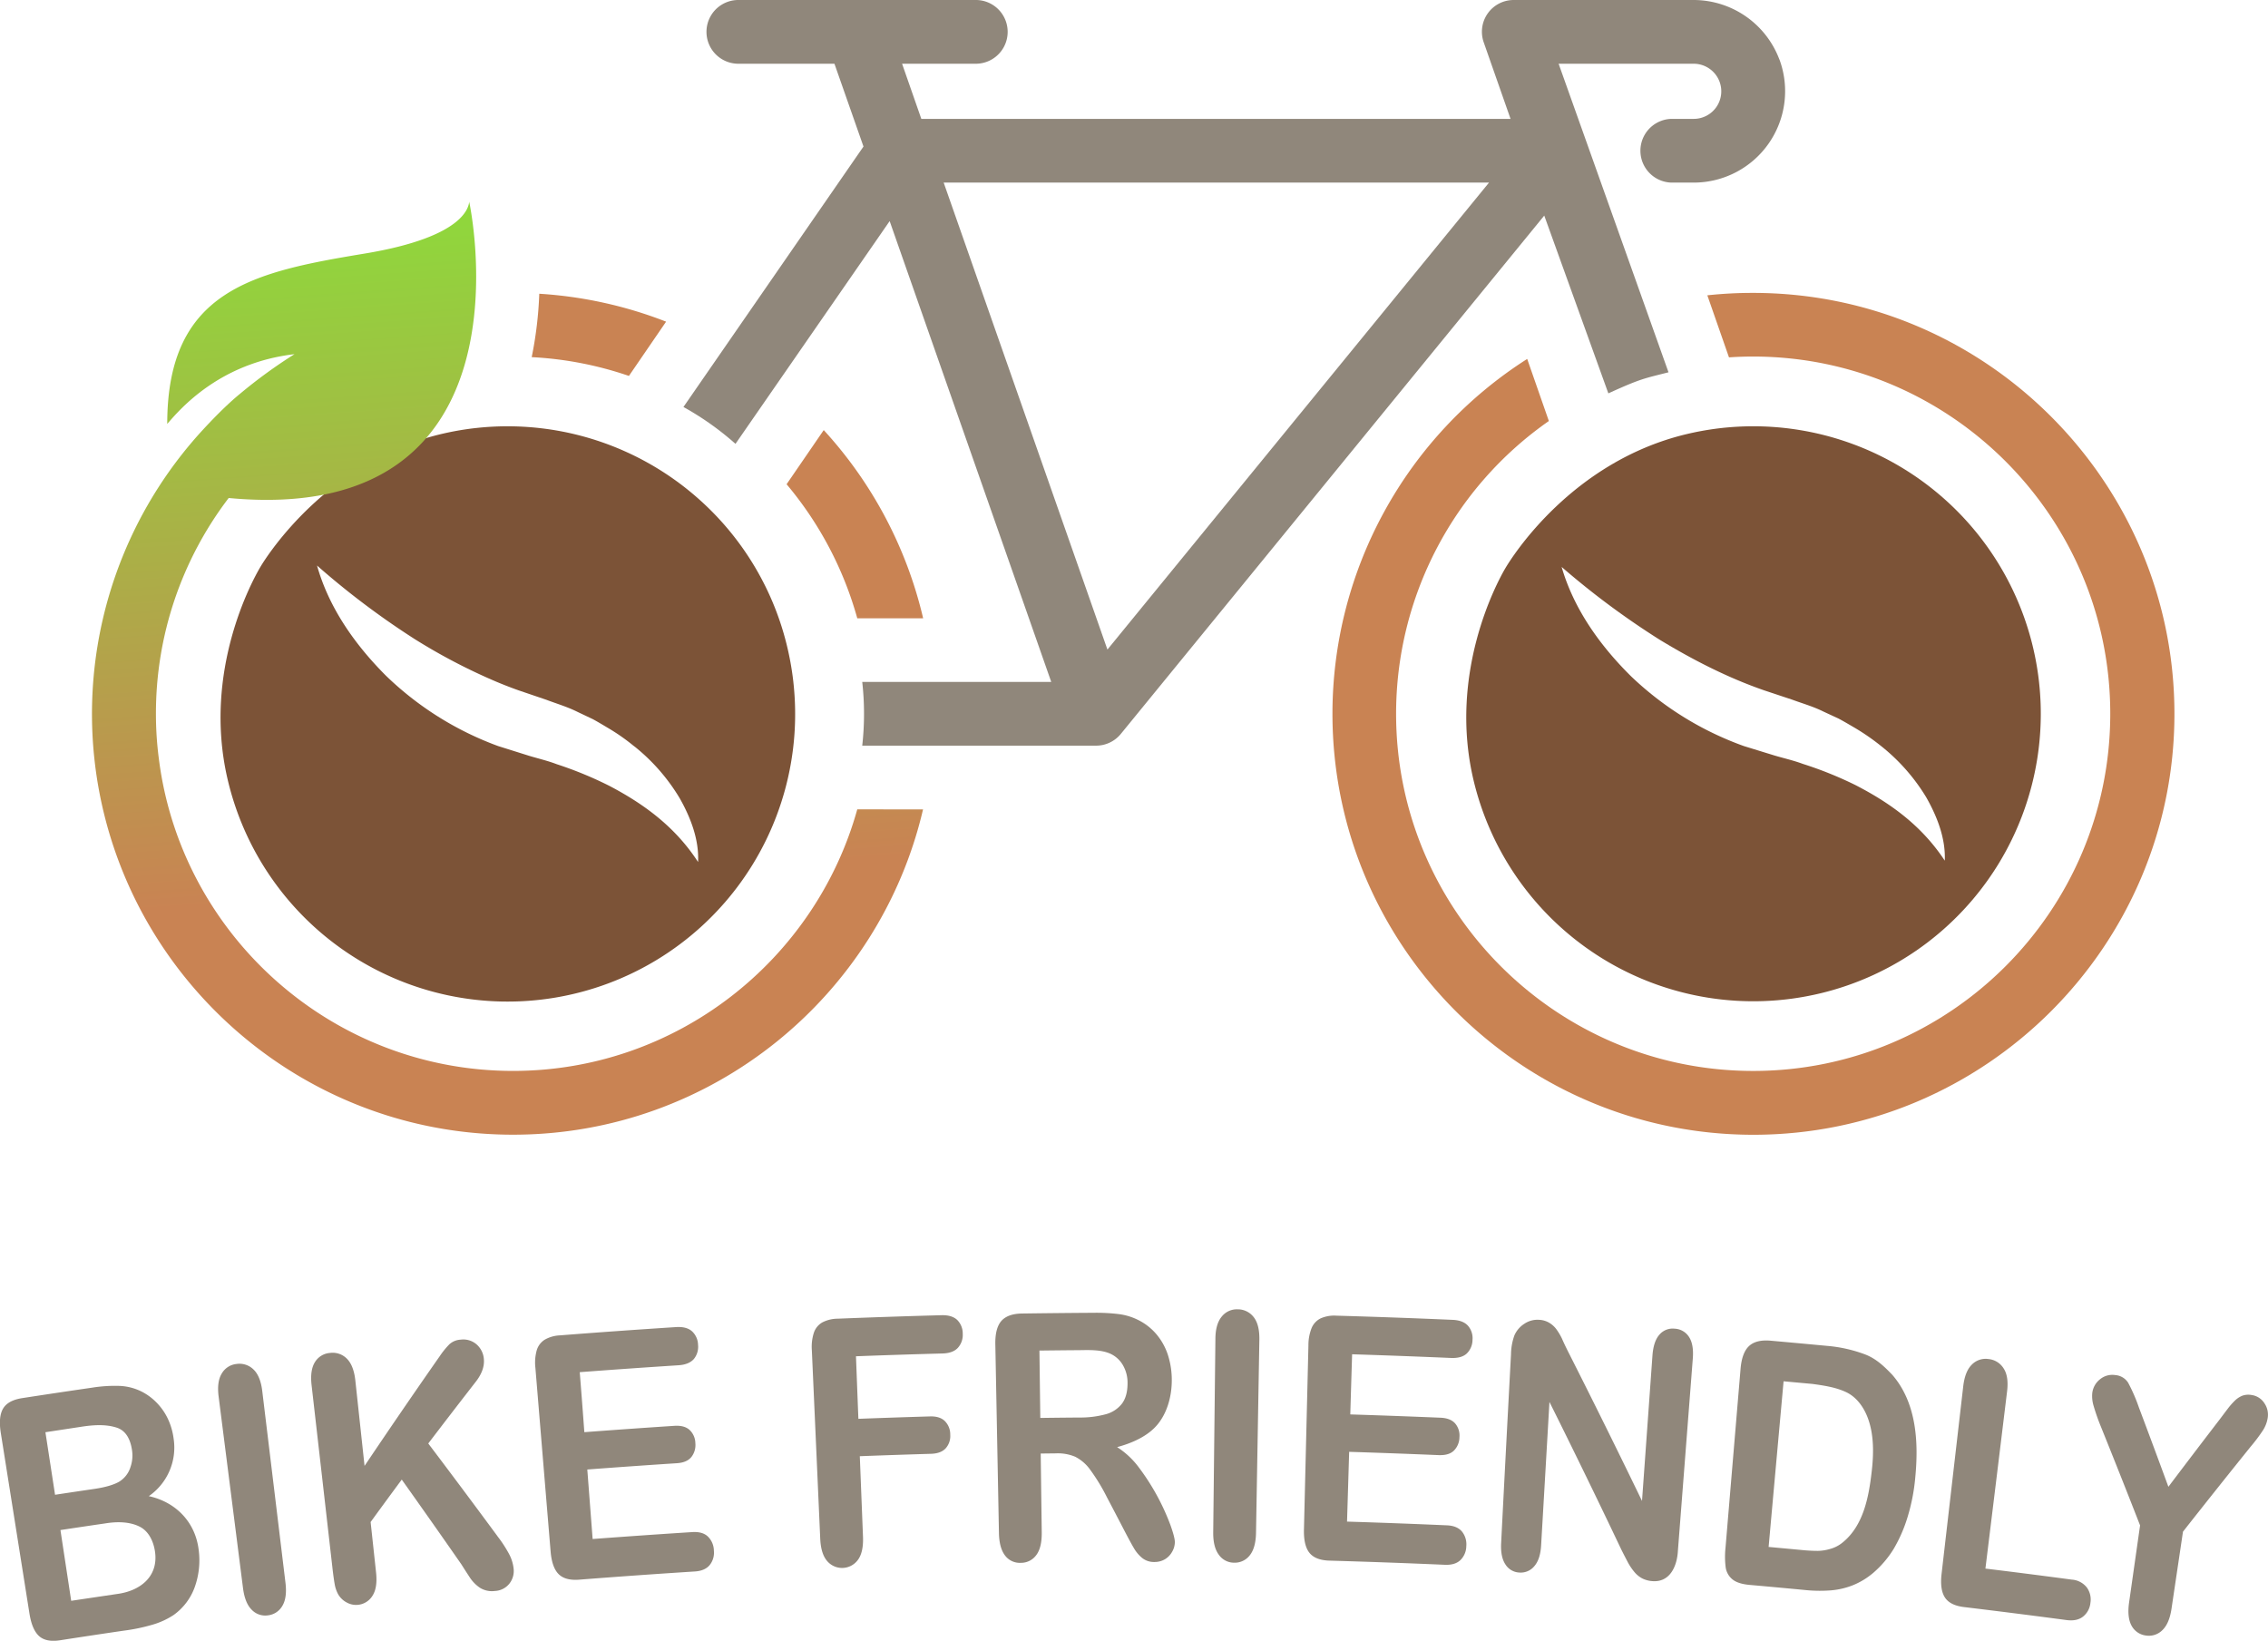
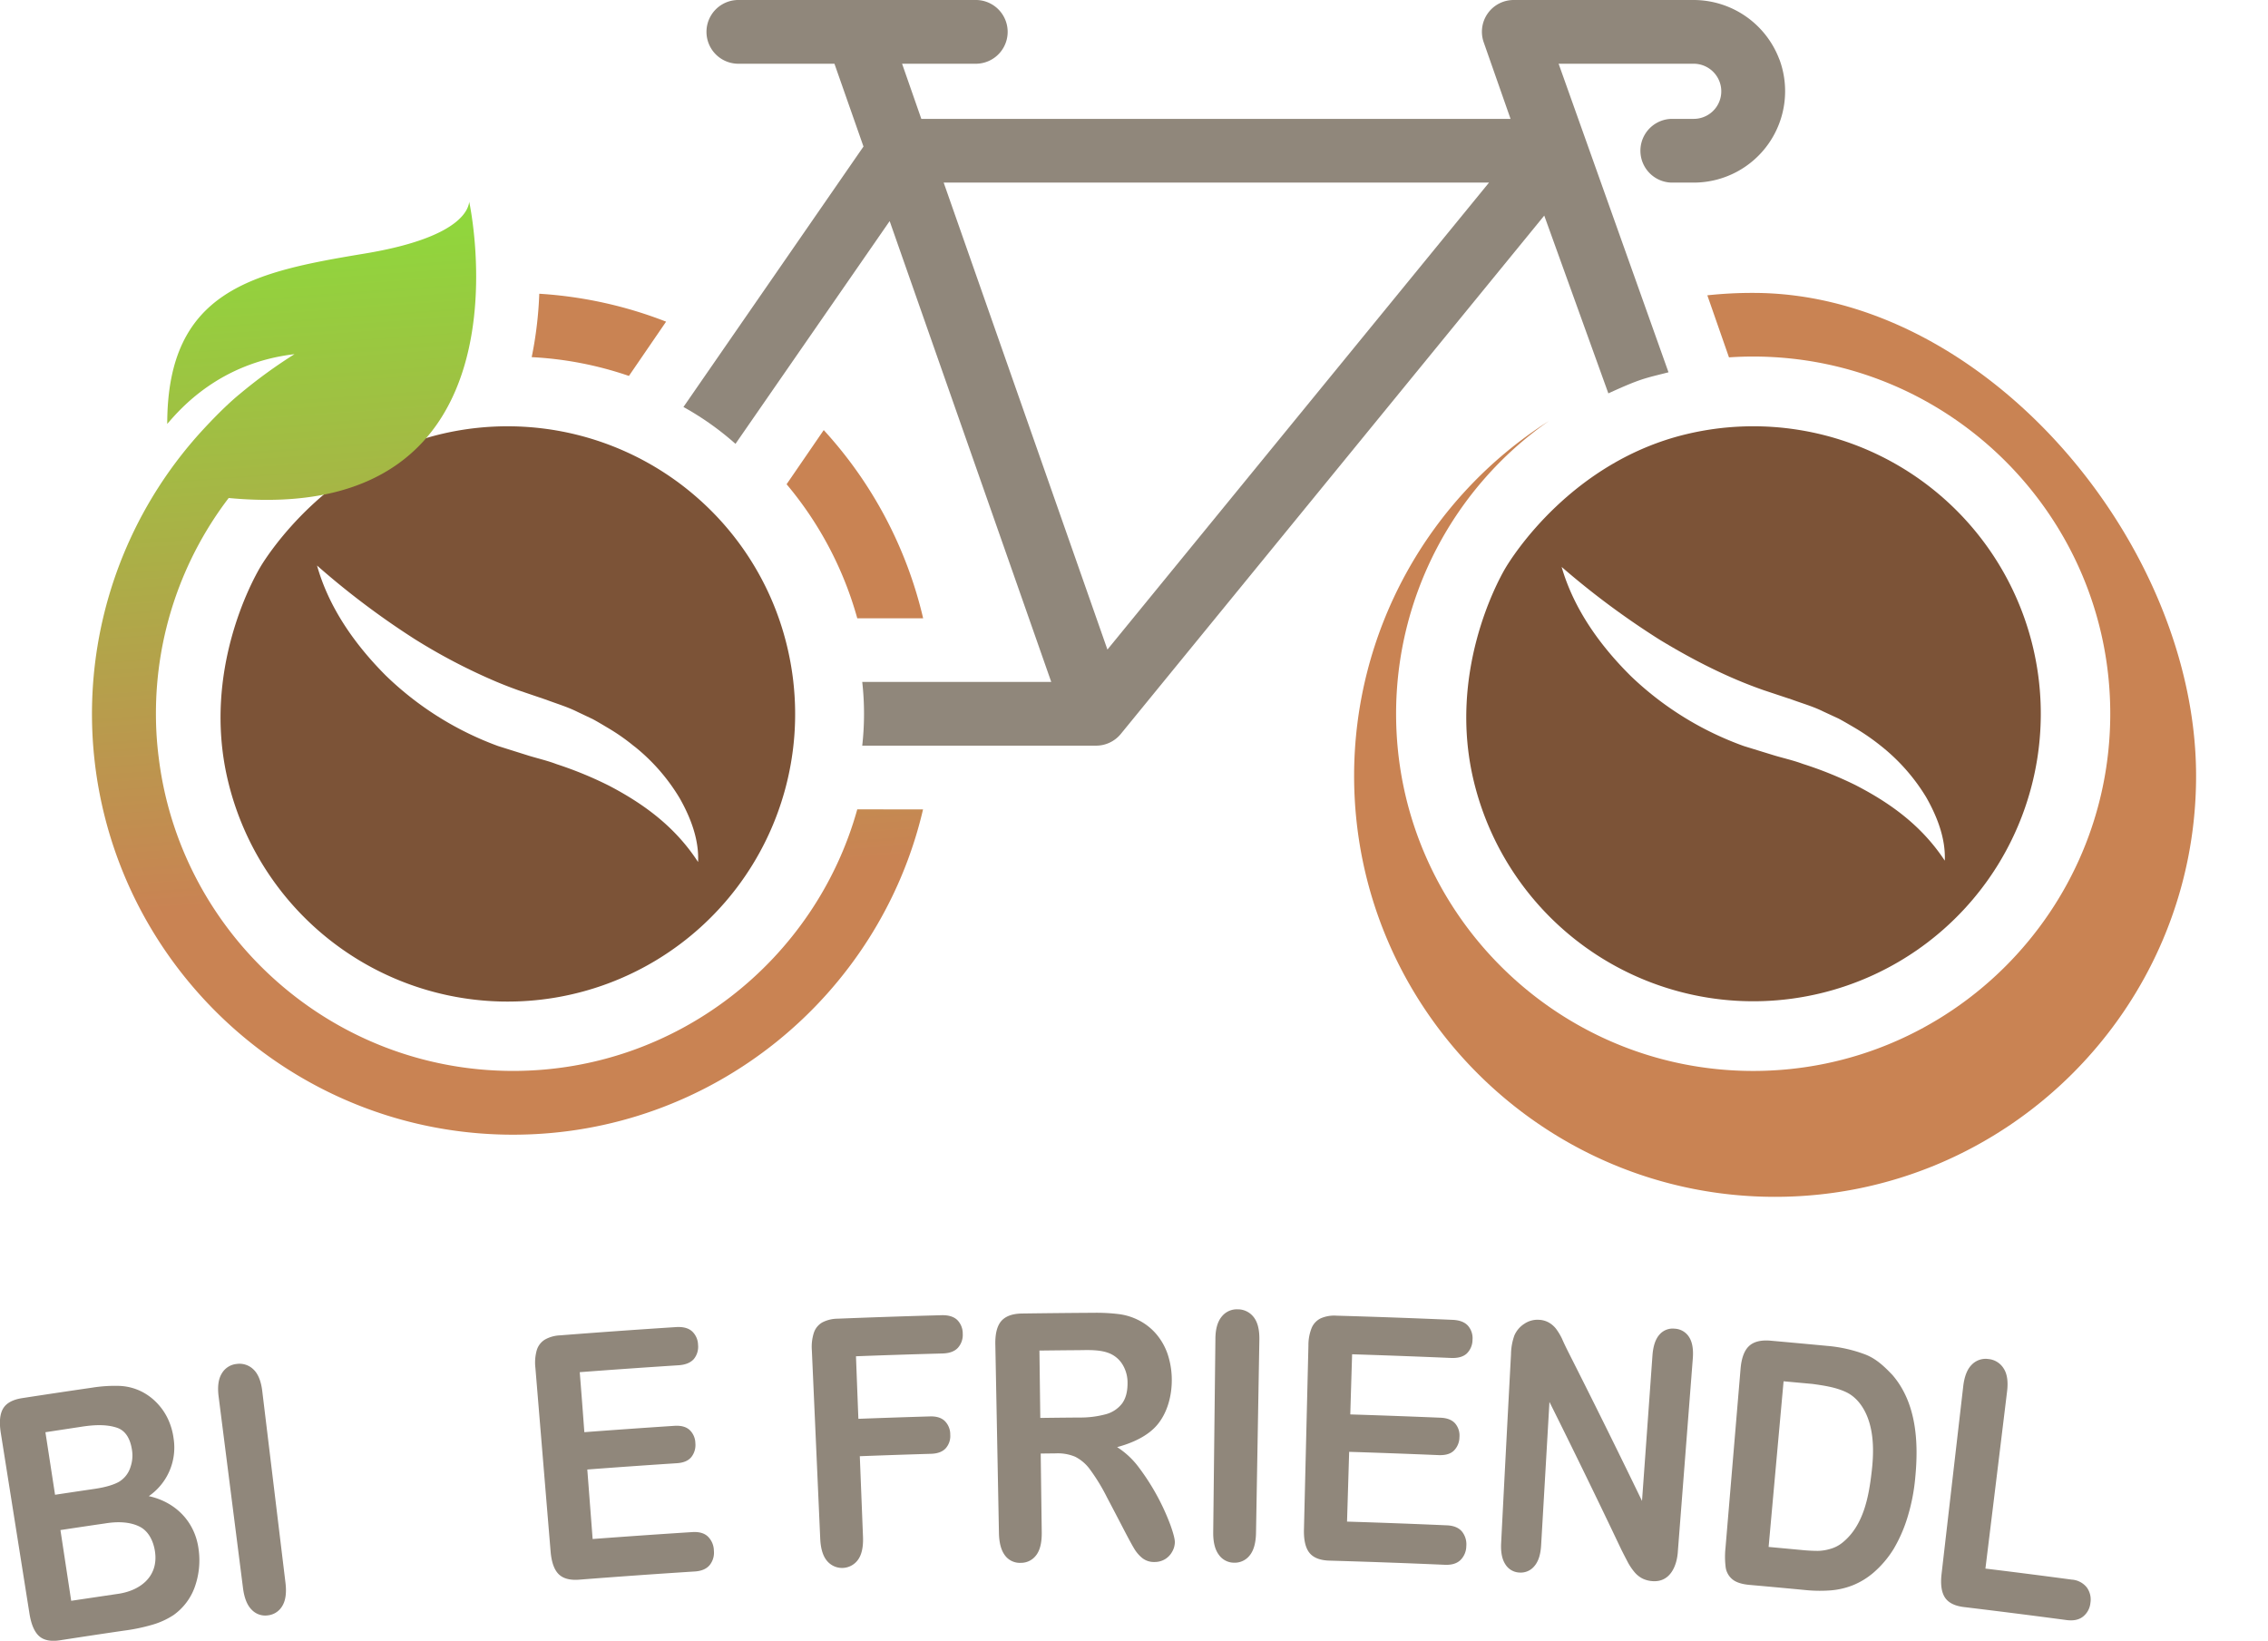
<svg xmlns="http://www.w3.org/2000/svg" id="Layer_1" data-name="Layer 1" viewBox="0 0 942.65 682">
  <defs>
    <style>.cls-1{fill:#90877b;}.cls-2{fill:#c98353;}.cls-3{fill:#7c5337;}.cls-4{fill:none;}.cls-5{fill:url(#linear-gradient);}</style>
    <linearGradient id="linear-gradient" x1="404.87" y1="116.21" x2="426.73" y2="420.83" gradientUnits="userSpaceOnUse">
      <stop offset="0" stop-color="#8adf3a" />
      <stop offset="1" stop-color="#c98353" />
    </linearGradient>
  </defs>
  <path class="cls-1" d="M263.78,730.8q-13.27,1.94-26.52,4-5.73.88-8.66-1.7c-1.95-1.74-3.27-4.77-4-9.12q-6-37.82-12-75.63-1-6.66,1.08-10t8-4.23q14.53-2.24,29.09-4.35a60.38,60.38,0,0,1,11.28-.7,22.52,22.52,0,0,1,8.93,2.26,23.36,23.36,0,0,1,6.37,4.64,24.66,24.66,0,0,1,4.71,6.72,27.51,27.51,0,0,1,2.4,8.2,24.54,24.54,0,0,1-10.3,24c11.27,2.46,19.33,10.8,20.72,22.29a33,33,0,0,1-1.72,15.76,24.39,24.39,0,0,1-8.74,11.39,32.24,32.24,0,0,1-8.75,4A76.89,76.89,0,0,1,263.78,730.8Zm-32.59-82.48,4,26q8.22-1.25,16.43-2.45,6.71-1,10.16-2.95a10.9,10.9,0,0,0,4.82-6.3,14.5,14.5,0,0,0,.6-6.68c-.71-5.09-2.82-8.31-6.23-9.47-4.71-1.59-10.15-1.16-15.05-.39ZM256,686.23q-9.28,1.35-18.57,2.76l4.47,29.4,19-2.82c9.58-1.24,17.27-7.14,15.85-17.49-.56-4.07-2.43-8.42-6.23-10.42C266.13,685.38,260.73,685.46,256,686.23Z" transform="translate(-212.31 -53)" />
  <path class="cls-1" d="M313.31,713.11q-5.07-39.81-10.13-79.61-.8-6.21,1.33-9.63a8,8,0,0,1,6.12-3.92,8.29,8.29,0,0,1,7,2.25q2.93,2.76,3.68,9,4.83,39.84,9.65,79.68.76,6.27-1.33,9.68a7.91,7.91,0,0,1-6.05,3.89,7.72,7.72,0,0,1-6.66-2.35Q314.11,719.32,313.31,713.11Z" transform="translate(-212.31 -53)" />
-   <path class="cls-1" d="M360,626.81q1.92,17.76,3.83,35.51,15.45-23,31.28-45.65a34.12,34.12,0,0,1,4-4.92,7.56,7.56,0,0,1,4.7-1.91,8.38,8.38,0,0,1,6.61,2,9,9,0,0,1,3,6.12c.27,3-.84,6.1-3.3,9.3Q400.14,640.1,390.31,653q14.63,19.34,29,38.86a52.26,52.26,0,0,1,4.62,7.15,16.54,16.54,0,0,1,1.87,6.15,8.46,8.46,0,0,1-1.77,6.09,8.12,8.12,0,0,1-6,3.05,9.49,9.49,0,0,1-6.18-1.28,15.28,15.28,0,0,1-4.39-4.51c-1.26-1.92-2.39-3.68-3.38-5.26q-12.3-17.68-24.79-35.24-6.51,8.79-12.94,17.64,1.13,10.47,2.26,20.94.69,6.35-1.48,9.7a8,8,0,0,1-10.57,2.88,9,9,0,0,1-3.63-3.36,13.52,13.52,0,0,1-1.52-4.38q-.46-2.54-1-7.36-4.29-37.64-8.59-75.26-.72-6.21,1.36-9.59a8,8,0,0,1,6.26-3.85,8.27,8.27,0,0,1,7,2.34Q359.31,620.52,360,626.81Z" transform="translate(-212.31 -53)" />
  <path class="cls-1" d="M494.27,620.49q-20.52,1.32-41,2.87,1,12.46,1.91,24.94,18.72-1.41,37.46-2.64c2.76-.17,4.86.4,6.3,1.73a7.71,7.71,0,0,1,2.38,5.46,8.06,8.06,0,0,1-1.65,5.77q-1.86,2.31-6,2.58-18.63,1.21-37.26,2.62l2.22,28.89q20.71-1.56,41.45-2.88c2.8-.18,5,.45,6.46,1.86a8.4,8.4,0,0,1,2.48,5.87,8.21,8.21,0,0,1-1.76,6q-2,2.38-6.15,2.64-24,1.53-48.07,3.41-5.78.45-8.55-2.31t-3.33-9.42q-3.17-38.16-6.32-76.31a19,19,0,0,1,.56-7.33,7.81,7.81,0,0,1,3.33-4.39,13.84,13.84,0,0,1,6.27-1.79q24.15-1.89,48.33-3.44,4.38-.27,6.64,1.78a7.89,7.89,0,0,1,2.47,5.6,8,8,0,0,1-1.77,5.92Q498.61,620.22,494.27,620.49Z" transform="translate(-212.31 -53)" />
  <path class="cls-1" d="M604,615.59q-18,.48-35.92,1.16.49,13,1,26,14.88-.56,29.76-1,4.14-.12,6.24,2a7.82,7.82,0,0,1,2.18,5.61,7.66,7.66,0,0,1-1.92,5.68q-2,2.13-6.06,2.25-14.81.44-29.61,1L571,691.81q.24,6.39-2.12,9.58a8.14,8.14,0,0,1-12.77.49q-2.61-3-2.89-9.33l-3.48-78.31a19,19,0,0,1,.85-7.3,7.75,7.75,0,0,1,3.49-4.26,14,14,0,0,1,6.33-1.55q21.6-.86,43.21-1.45c2.92-.08,5.11.6,6.57,2a7.92,7.92,0,0,1,2.26,5.69,8,8,0,0,1-2,5.85Q608.38,615.48,604,615.59Z" transform="translate(-212.31 -53)" />
  <path class="cls-1" d="M651.16,657.11l-6.3.07q.21,16.37.43,32.73.08,6.45-2.33,9.55a7.79,7.79,0,0,1-6.34,3.15,7.67,7.67,0,0,1-6.61-3.08c-1.6-2.11-2.43-5.22-2.51-9.34Q626.75,651,626,611.82q-.13-6.66,2.46-9.7c1.74-2,4.58-3.07,8.53-3.14q14.93-.21,29.83-.3a76.91,76.91,0,0,1,10.56.55,25.08,25.08,0,0,1,7.9,2.39,23.81,23.81,0,0,1,7.51,5.78,25.63,25.63,0,0,1,4.92,8.74,34.08,34.08,0,0,1,1.63,10.54c0,6.35-1.7,13.13-5.72,18.18s-10.79,8-17,9.65a34.14,34.14,0,0,1,9.15,8.61,94.93,94.93,0,0,1,13,23.77c1.23,3.45,1.85,5.83,1.84,7.13a8.12,8.12,0,0,1-1.13,4,8.3,8.3,0,0,1-3,3.11,8.44,8.44,0,0,1-4.41,1.13,7.78,7.78,0,0,1-5-1.64,14.82,14.82,0,0,1-3.49-4.14c-1-1.67-2.3-4.12-4-7.36q-3.57-6.89-7.18-13.74a80,80,0,0,0-7-11.5,17.26,17.26,0,0,0-6.24-5.38A18.57,18.57,0,0,0,651.16,657.11Zm10-42.9q-8.42.06-16.83.17l.36,28q8.1-.11,16.19-.17a40.4,40.4,0,0,0,10.95-1.34,12.67,12.67,0,0,0,6.78-4.4c1.56-2.06,2.35-4.9,2.34-8.51a14.41,14.41,0,0,0-1.9-7.47,11.57,11.57,0,0,0-5.29-4.82C670,614,665.24,614.14,661.14,614.21Z" transform="translate(-212.31 -53)" />
  <path class="cls-1" d="M716.56,689.85q.45-40.12.91-80.26c0-4.16.92-7.28,2.64-9.35a8,8,0,0,1,6.58-3,8.28,8.28,0,0,1,6.66,3.2q2.5,3.14,2.39,9.46-.69,40.13-1.39,80.24-.12,6.33-2.65,9.41a7.86,7.86,0,0,1-6.52,3,7.7,7.7,0,0,1-6.25-3.25C717.3,697.16,716.51,694,716.56,689.85Z" transform="translate(-212.31 -53)" />
  <path class="cls-1" d="M815.36,617.45q-20.54-.88-41.07-1.53-.39,12.51-.76,25,18.75.59,37.51,1.37c2.76.12,4.78.91,6.08,2.39a7.71,7.71,0,0,1,1.78,5.68,8,8,0,0,1-2.26,5.56c-1.39,1.4-3.49,2-6.27,1.92q-18.66-.78-37.31-1.37-.43,14.49-.88,29,20.76.64,41.5,1.55,4.2.18,6.23,2.54a8.44,8.44,0,0,1,1.84,6.11,8.28,8.28,0,0,1-2.4,5.76c-1.48,1.44-3.61,2.09-6.39,2q-24.06-1.05-48.14-1.74-5.77-.17-8.24-3.21c-1.64-2-2.42-5.27-2.31-9.72l1.86-76.55a19.18,19.18,0,0,1,1.34-7.23,7.81,7.81,0,0,1,3.78-4,13.93,13.93,0,0,1,6.42-1.11q24.2.69,48.39,1.74,4.38.19,6.41,2.48a7.85,7.85,0,0,1,1.86,5.82,8,8,0,0,1-2.39,5.7Q819.72,617.64,815.36,617.45Z" transform="translate(-212.31 -53)" />
  <path class="cls-1" d="M864,614.69q15.69,31,30.78,62.2,2.18-30.23,4.34-60.44.43-5.9,2.89-8.67a7.23,7.23,0,0,1,6.29-2.5,7.46,7.46,0,0,1,6,3.41c1.37,2.08,1.9,5.09,1.59,9q-3.09,39.94-6.19,79.88c-.32,6.32-3.23,13.19-10.55,12.65a11.18,11.18,0,0,1-4.23-1.11,10.84,10.84,0,0,1-3.39-2.79,23.74,23.74,0,0,1-2.81-4.27q-1.28-2.43-2.54-4.95-14.65-30.83-29.87-61.37-1.72,29.81-3.46,59.59c-.22,3.89-1.17,6.78-2.83,8.68a7.28,7.28,0,0,1-6.13,2.65,7.19,7.19,0,0,1-5.86-3.35q-2.1-3.13-1.8-8.89,2-39.24,4.1-78.49a24.19,24.19,0,0,1,1.39-7.79,10.85,10.85,0,0,1,4.16-4.89,9.72,9.72,0,0,1,6-1.65,9.08,9.08,0,0,1,4.17,1.14,10.15,10.15,0,0,1,3,2.6,25.08,25.08,0,0,1,2.48,4.12C862.24,611.13,863.1,612.87,864,614.69Z" transform="translate(-212.31 -53)" />
  <path class="cls-1" d="M948,610.25q11.93,1.07,23.83,2.19A58.7,58.7,0,0,1,987.56,616c4.58,1.77,7.94,5,11.28,8.5,10.14,11.72,10.92,28.22,9.51,42.68a80.34,80.34,0,0,1-3.22,16.49,60.58,60.58,0,0,1-5.73,13.11,42.48,42.48,0,0,1-8.51,10,31.14,31.14,0,0,1-8.29,5.07,31.72,31.72,0,0,1-9.27,2.2,59.79,59.79,0,0,1-10.88-.15q-11.51-1.1-23-2.12c-3.22-.29-5.59-1.06-7.12-2.33a7.86,7.86,0,0,1-2.78-5,35.17,35.17,0,0,1-.07-8.06q3.13-37.22,6.26-74.43.57-6.64,3.46-9.4T948,610.25Zm5.62,16.9q-3.12,34.43-6.22,68.85,6.72.62,13.46,1.25a69.44,69.44,0,0,0,7,.39,19.43,19.43,0,0,0,5.34-.87,13.9,13.9,0,0,0,5-2.65c8.62-7,10.81-18.86,12-29.08.9-7.43,1.09-15.73-1.66-22.87-1.66-4.33-4.59-8.46-8.9-10.5s-9.2-2.75-14-3.42Z" transform="translate(-212.31 -53)" />
  <path class="cls-1" d="M1046.51,631.4q-4.47,36.79-9,73.6,18,2.19,35.92,4.59a8.69,8.69,0,0,1,6.26,3.3,8.56,8.56,0,0,1,1.46,6.37,8.32,8.32,0,0,1-3.08,5.71c-1.72,1.34-4,1.81-6.9,1.42q-21.24-2.83-42.53-5.39c-3.83-.45-6.48-1.76-7.93-3.94s-1.93-5.47-1.42-9.88q4.5-39,9-77.94.72-6.21,3.56-9a8,8,0,0,1,6.91-2.34,8.32,8.32,0,0,1,6.3,3.87Q1047.28,625.12,1046.51,631.4Z" transform="translate(-212.31 -53)" />
-   <path class="cls-1" d="M1097.23,719.05l4.56-32q-8.05-20.65-16.35-41.21a86.16,86.16,0,0,1-3-8.6,13.84,13.84,0,0,1-.52-5.19,8.57,8.57,0,0,1,3.23-5.74,8,8,0,0,1,6.33-1.74,6.92,6.92,0,0,1,5.34,3.16,70,70,0,0,1,4.47,10.27q6.21,16.47,12.27,33,10.64-14.09,21.38-28.08,1.95-2.59,3.28-4.35a30,30,0,0,1,2.85-3.26,9.58,9.58,0,0,1,3.18-2.15,7.42,7.42,0,0,1,3.87-.31,7.51,7.51,0,0,1,5.33,3.4,8.4,8.4,0,0,1,1.38,6.16,13.39,13.39,0,0,1-2,5.17,71.5,71.5,0,0,1-5.12,6.79q-14.15,17.57-28.09,35.29-2.37,16-4.76,32-.93,6.25-3.87,9a7.92,7.92,0,0,1-6.79,2.16,7.82,7.82,0,0,1-5.9-4C1097,726.51,1096.62,723.27,1097.23,719.05Z" transform="translate(-212.31 -53)" />
-   <path class="cls-2" d="M941,174.75a174,174,0,0,0-19.07,1l9,25.79c3.31-.22,6.65-.34,10-.34,81.86,0,148.47,66.6,148.47,148.46S1022.89,498.15,941,498.15,792.57,431.56,792.57,349.69A148.36,148.36,0,0,1,856.06,228l-9-25.8a174.94,174.94,0,0,0-80.94,147.48c0,96.47,78.48,175,174.95,175s175-78.48,175-174.95S1037.49,174.75,941,174.75Z" transform="translate(-212.31 -53)" />
+   <path class="cls-2" d="M941,174.75a174,174,0,0,0-19.07,1l9,25.79c3.31-.22,6.65-.34,10-.34,81.86,0,148.47,66.6,148.47,148.46S1022.89,498.15,941,498.15,792.57,431.56,792.57,349.69A148.36,148.36,0,0,1,856.06,228a174.94,174.94,0,0,0-80.94,147.48c0,96.47,78.48,175,174.95,175s175-78.48,175-174.95S1037.49,174.75,941,174.75Z" transform="translate(-212.31 -53)" />
  <path class="cls-3" d="M837.89,289.34c-3.47,5.92-23.7,43.5-13.12,88a119.5,119.5,0,1,0,88.61-143.91C865.75,244.76,840.88,284.22,837.89,289.34ZM902.27,319c14,8.48,28.19,15.7,43.18,20.92l11.64,3.87c4.36,1.61,8.8,2.85,13,4.94l6.35,2.94c2.08,1.1,4.11,2.31,6.14,3.49a93,93,0,0,1,11.64,8,80.28,80.28,0,0,1,18.67,21.21c4.62,8.13,8.12,17.2,7.73,26.37-9.83-14.93-23.15-24.2-37.08-31.39a156.84,156.84,0,0,0-21.92-8.83c-3.69-1.38-7.63-2.28-11.45-3.39l-13-4a132.44,132.44,0,0,1-46.92-29c-13-12.85-23.84-28.06-28.88-45.48A335.12,335.12,0,0,0,902.27,319Z" transform="translate(-212.31 -53)" />
  <path class="cls-4" d="M539.74,322.9a121,121,0,0,1,2.31,13.55H649.23L582.07,144.9,502.8,260.48A118.91,118.91,0,0,1,539.74,322.9Z" transform="translate(-212.31 -53)" />
  <path class="cls-4" d="M344.11,288.07c4.9,17.46,15.65,32.75,28.54,45.69a132.47,132.47,0,0,0,46.7,29.34l13,4.09c3.81,1.14,7.74,2.06,11.42,3.47a156.89,156.89,0,0,1,21.86,9c13.87,7.28,27.12,16.65,36.85,31.65.45-9.16-3-18.26-7.55-26.42a80.19,80.19,0,0,0-18.5-21.35l-.79-.6H425.56a13.25,13.25,0,0,1-10.92-20.74l4-5.83a242.28,242.28,0,0,1-33.9-17.7A334.19,334.19,0,0,1,344.11,288.07Z" transform="translate(-212.31 -53)" />
  <polygon class="cls-4" points="460.28 270.03 618.88 75.9 392.22 75.9 460.28 270.03" />
  <path class="cls-1" d="M951.86,77.69A38.12,38.12,0,0,0,916.3,53H841.44A13.2,13.2,0,0,0,829,70.62h0l11.14,31.79H595.24l-8-22.92h31a13.25,13.25,0,0,0,0-26.49H518.83a13.25,13.25,0,0,0,0,26.49h40.3l12.07,34.42L496.37,222.17A120.06,120.06,0,0,1,518,237.49l64.08-92.59,67.16,191.55H570.68a118.51,118.51,0,0,1,0,26.49h97.21a13.25,13.25,0,0,0,10.26-4.87l176-215.46,26.64,73.9c13.78-6.31,15.23-6.24,25-8.76L860.12,79.49H916.3A11.5,11.5,0,0,1,927,86.94a11.45,11.45,0,0,1-10.74,15.47H907a13.25,13.25,0,0,0,0,26.49h9.33a38,38,0,0,0,35.56-51.21ZM672.59,323,604.53,128.9H831.19Z" transform="translate(-212.31 -53)" />
  <path class="cls-3" d="M542.05,336.45a121,121,0,0,0-2.31-13.55,118.91,118.91,0,0,0-36.94-62.42,119.58,119.58,0,0,0-106.32-27.25c-47.71,11-72.87,50.25-75.9,55.35-3.51,5.9-24,43.33-13.77,87.91a119.5,119.5,0,0,0,235.24-40Zm-39.6,74.86c-9.73-15-23-24.37-36.85-31.65a156.89,156.89,0,0,0-21.86-9c-3.68-1.41-7.61-2.33-11.42-3.47l-13-4.09a132.47,132.47,0,0,1-46.7-29.34c-12.89-12.94-23.64-28.23-28.54-45.69a334.19,334.19,0,0,0,40.63,30.6,242.28,242.28,0,0,0,33.9,17.7q4.51,1.89,9.12,3.54l11.62,3.95c4.35,1.65,8.77,2.93,13,5.05l6.33,3c2.07,1.12,4.09,2.34,6.11,3.54a84.43,84.43,0,0,1,10.8,7.51l.79.6a80.19,80.19,0,0,1,18.5,21.35C499.47,393.05,502.9,402.15,502.45,411.31Z" transform="translate(-212.31 -53)" />
  <path class="cls-2" d="M489.16,186.7a174.36,174.36,0,0,0-52.71-11.6,160.31,160.31,0,0,1-3.15,26.35,147.44,147.44,0,0,1,40.41,7.81Z" transform="translate(-212.31 -53)" />
  <path class="cls-2" d="M596,310a174.61,174.61,0,0,0-41.32-78.23l-15.44,22.51A148.19,148.19,0,0,1,568.62,310Z" transform="translate(-212.31 -53)" />
  <path class="cls-5" d="M568.62,389.41c-17.43,62.62-75,108.73-143.07,108.73-75.5,0-138-56.67-147.21-129.72a142.49,142.49,0,0,1-1.22-18.71A147.57,147.57,0,0,1,307.36,260c129.34,12.17,100-122.95,100-122.95l0-.34c-.28,1.73-1,14.66-43.54,21.7-45.91,7.61-82,15-82,70.8,5.36-6.2,21.67-25.35,52.9-29a206.87,206.87,0,0,0-22.6,16.43c-8.6,7-18.67,18.49-19.66,19.71a174.32,174.32,0,0,0-28.92,179.45c26.12,63.78,88.91,108.85,162,108.85,82.79,0,152.34-57.78,170.41-135.2Z" transform="translate(-212.31 -53)" />
</svg>